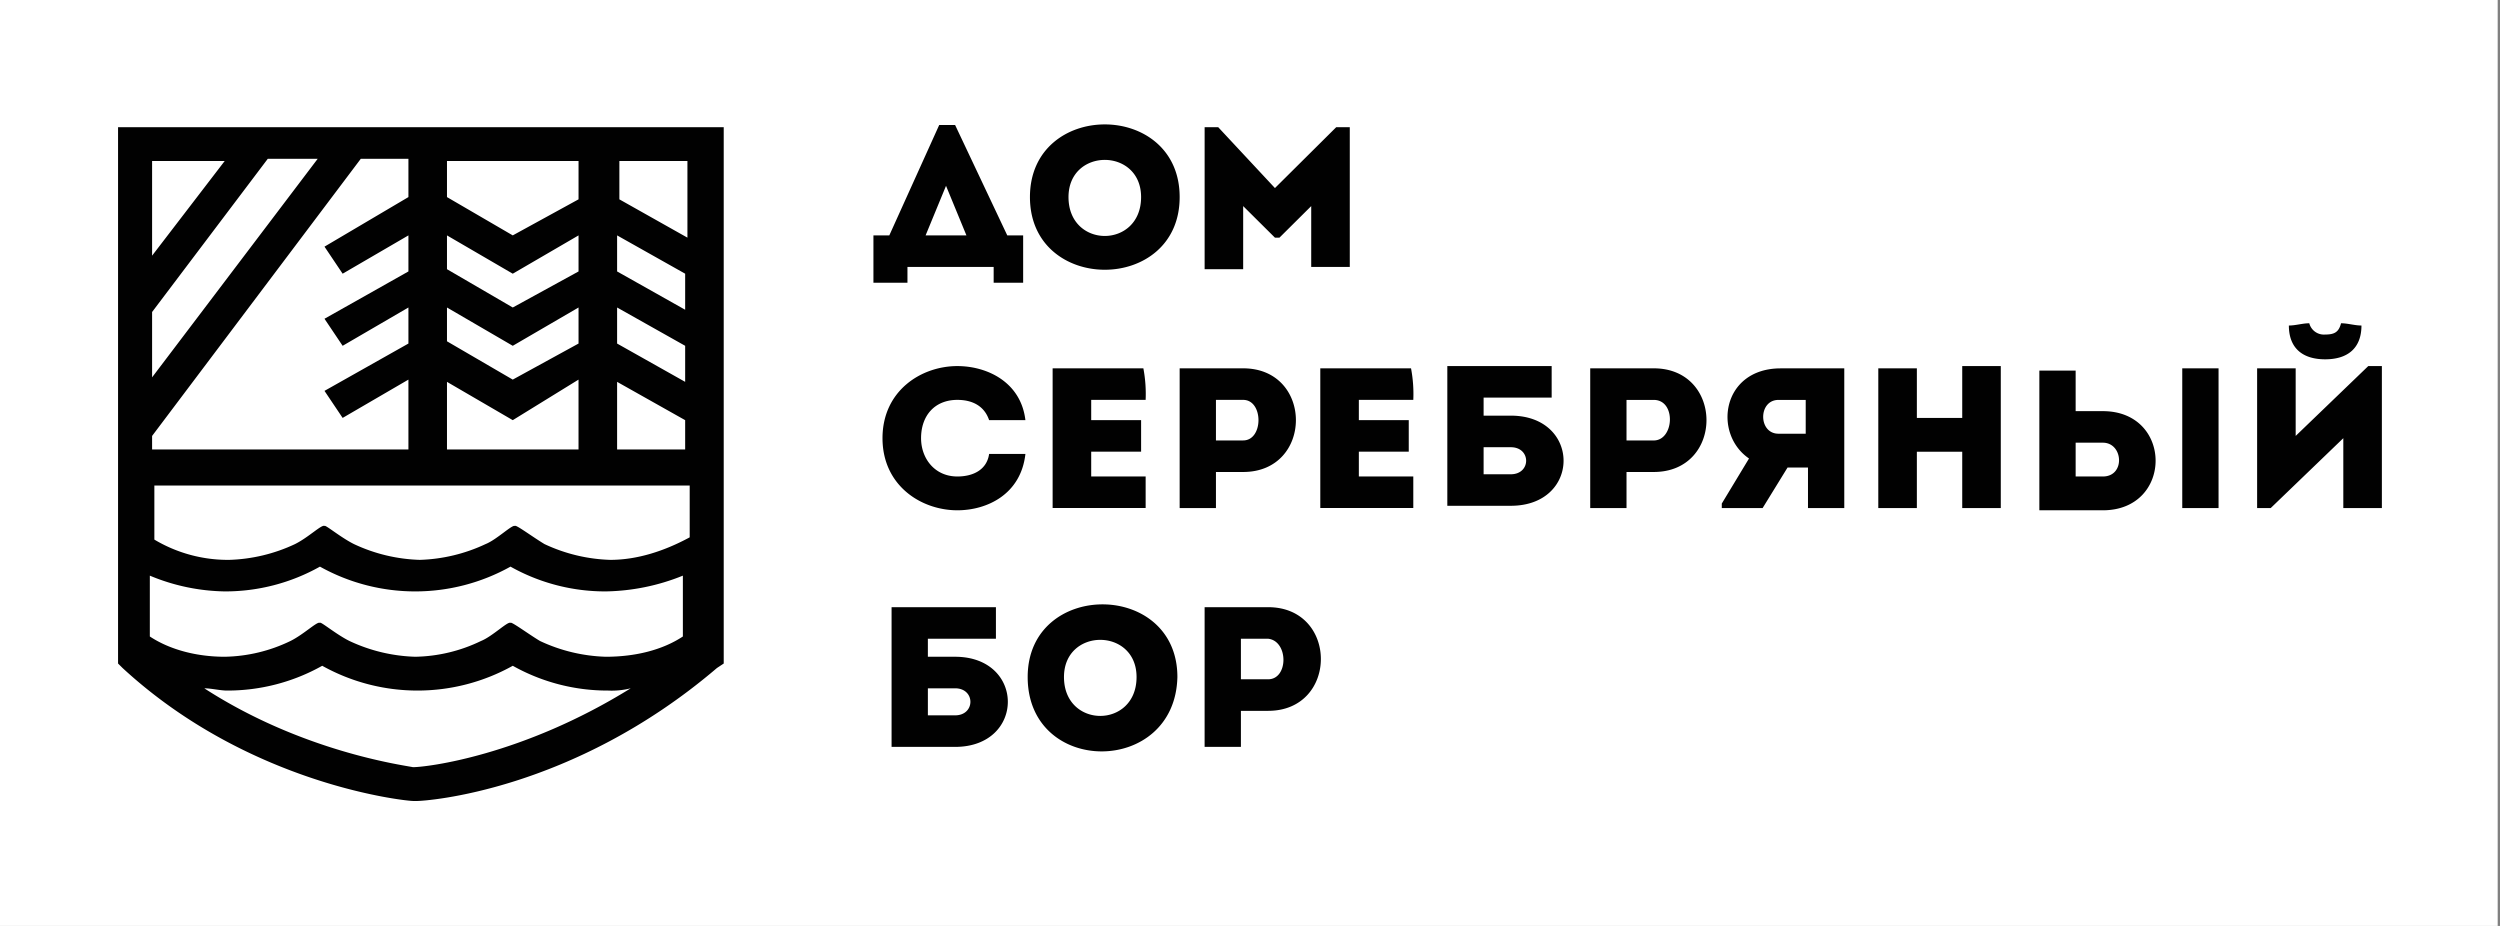
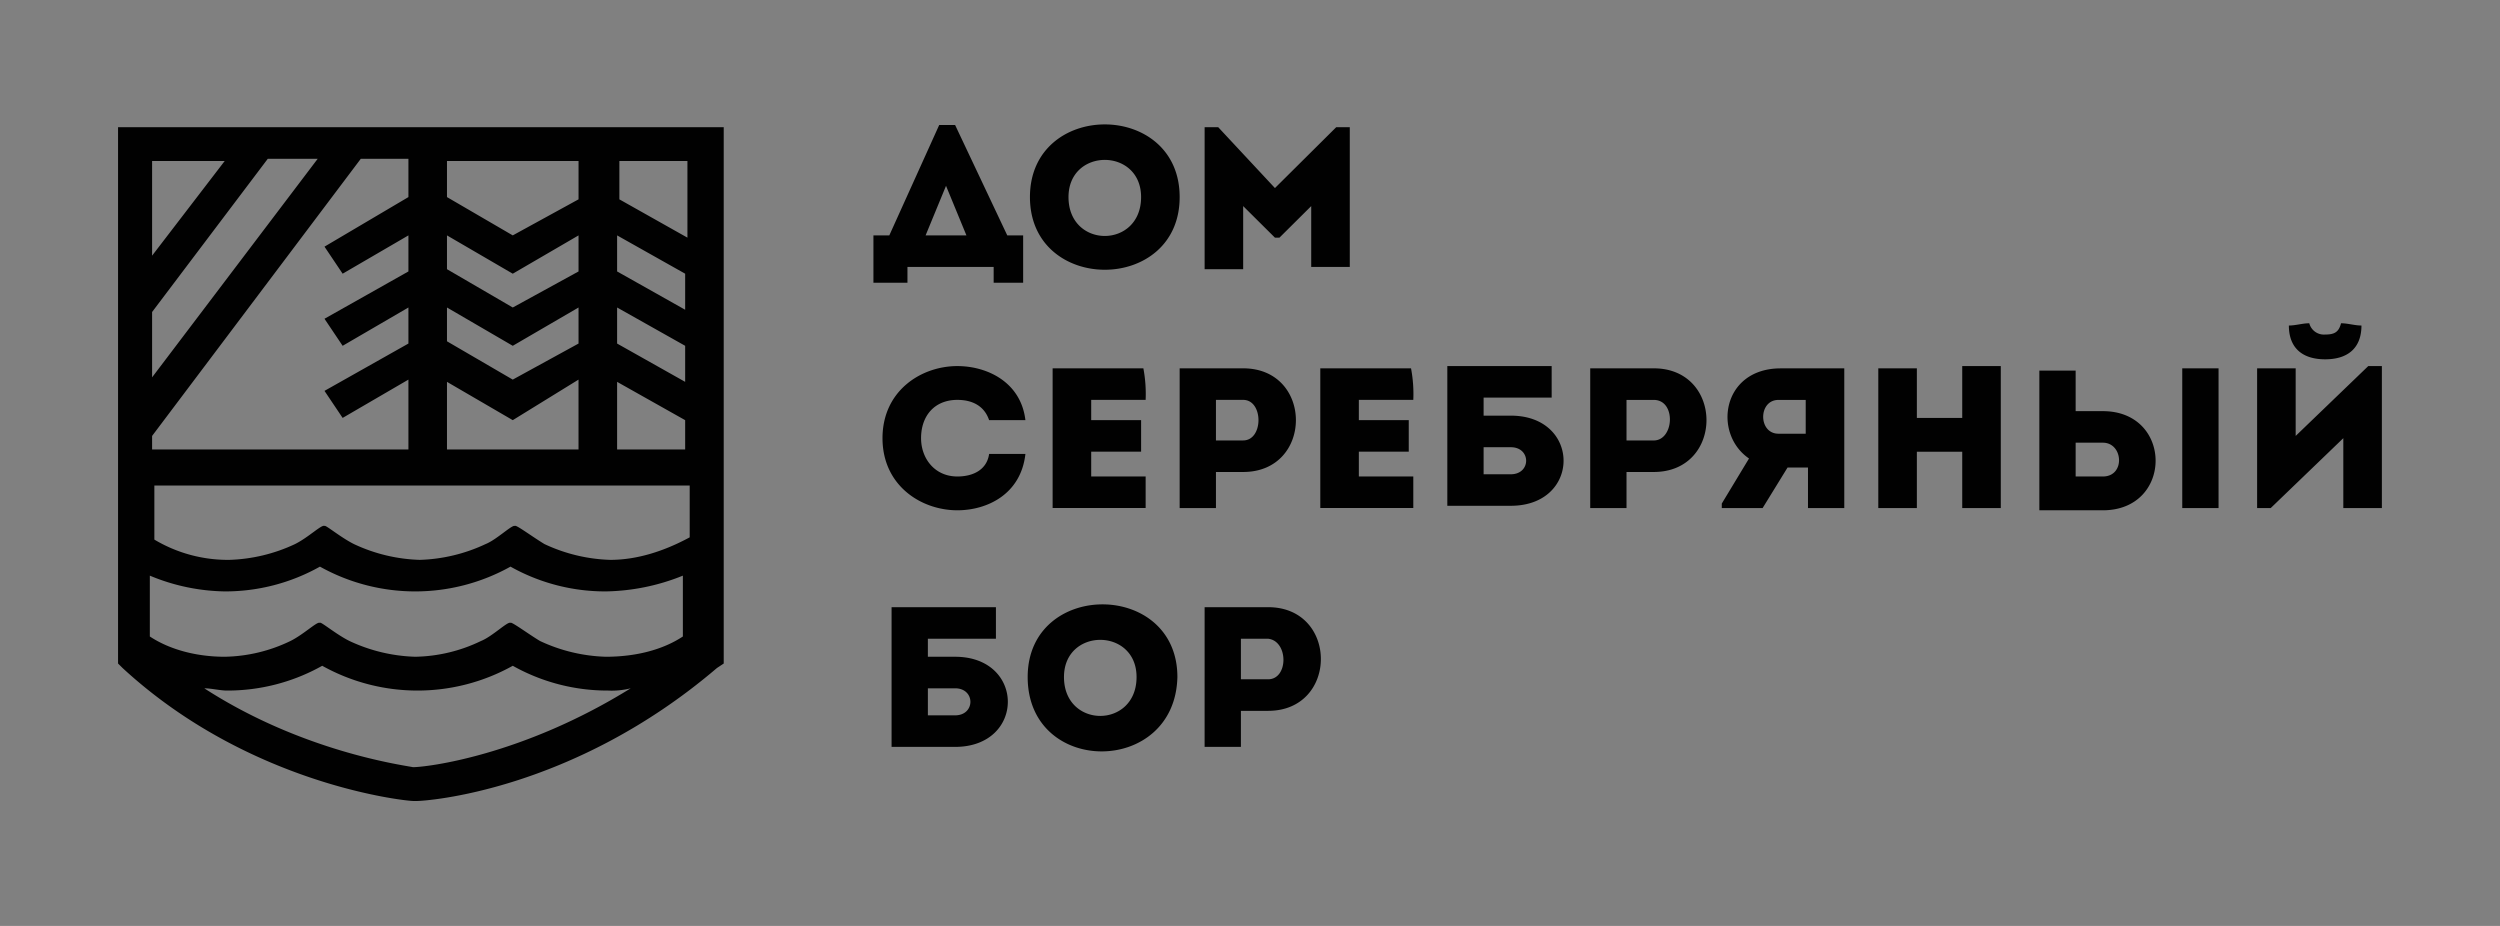
<svg xmlns="http://www.w3.org/2000/svg" width="540" height="200" viewBox="0.5 0 540 200">
  <rect x="0.5" y="0" width="540" height="200" fill="#808080" stroke="none" />
  <defs>
    <style>
      .cls-1 {
        fill: #fff;
      }

      .cls-2 {
        fill: #010101;
        fill-rule: evenodd;
      }
    </style>
  </defs>
-   <rect class="cls-1" width="540" height="200" />
  <path class="cls-2" d="M196.02,61.065h-6.859V50.844h3.43L203.37,26.995H206.8l11.27,23.849H221.5V61.065h-6.369V57.658H196.51v3.407h-0.49Zm4.41-10.221h8.819L204.84,40.136l-4.41,10.708h0Zm22.538-8.274c0-20.929,32.338-20.929,32.338,0s-32.338,20.929-32.338,0h0Zm24.008,0c0-10.708-15.679-10.708-15.679,0,0,11.195,15.679,11.195,15.679,0h0Zm42.137-15.088h2.94V57.658h-8.33V44.516l-6.859,6.814h-0.98l-6.86-6.814V58.145H260.7V27.481h2.94l12.249,13.141,13.229-13.141h0ZM207.289,79.073c6.37,0,13.719,3.407,14.7,11.681h-7.839c-0.98-2.92-3.43-4.38-6.86-4.38-4.9,0-7.839,3.407-7.839,8.274,0,4.38,2.94,8.274,7.839,8.274,3.43,0,6.37-1.46,6.86-4.867h7.839c-0.98,8.761-8.329,12.168-14.7,12.168-7.839,0-16.168-5.354-16.168-15.575s8.329-15.575,16.168-15.575h0Zm40.667,7.3H236.2v4.38h10.779v6.814H236.2v5.353h11.759v6.815H227.868V79.56h19.6a29.736,29.736,0,0,1,.49,6.814h0Zm7.35,23.363V79.56h13.718c15.189,0,15.189,22.389,0,22.389h-5.879v7.788h-7.839Zm13.718-23.363h-5.879v8.761h5.879c4.41,0,4.41-8.761,0-8.761h0Zm36.748,0h-11.76v4.38h10.78v6.814h-10.78v5.353h11.76v6.815H285.683V79.56h19.6a29.736,29.736,0,0,1,.49,6.814h0Zm21.068,3.407c15.189,0,15.189,19.469,0,19.469H313.121V79.073h22.538v6.814h-14.7v3.894h5.88ZM320.96,96.6v5.841h5.88c4.409,0,4.409-5.841,0-5.841h-5.88Zm23.028,13.142V79.56h13.719c15.189,0,15.189,22.389,0,22.389h-5.879v7.788h-7.84Zm13.719-23.363h-5.879v8.761h5.879c4.41,0,4.9-8.761,0-8.761h0Zm20.579,12.655c-7.84-5.354-5.88-19.469,6.859-19.469h13.719v30.177h-7.839v-8.761h-4.41l-5.39,8.761h-8.819v-0.974l5.88-9.734h0Zm12.249-5.354v-7.3h-5.88c-4.409,0-4.409,7.3,0,7.3h5.88Zm42.136,16.062h-8.329V97.569h-9.8v12.168h-8.33V79.56h8.33V90.268h9.8V79.073h8.329v30.664h0ZM448.84,79.56v9.248h5.88c15.188,0,15.188,21.415,0,21.415H441V80.047h7.839V79.56Zm0,16.062v7.3h5.88c4.9,0,4.409-7.3,0-7.3h-5.88ZM471.868,79.56h7.84v30.177h-7.84V79.56h0Zm19.109,30.177h-2.94V79.56h8.329v14.6l15.679-15.088h2.94v30.664h-8.33V94.648l-15.678,15.089h0Zm8.329-39.911c-1.47,0-2.94.487-4.41,0.487,0,4.867,2.94,7.3,7.84,7.3s7.839-2.434,7.839-7.3c-1.47,0-2.94-.487-4.41-0.487-0.49,1.947-1.469,2.434-3.429,2.434a3.262,3.262,0,0,1-3.43-2.434h0ZM206.8,141.86c15.189,0,15.189,19.469,0,19.469H193.081V131.152h22.538v6.814h-14.7v3.894H206.8Zm-5.879,6.814v5.841H206.8c4.41,0,4.41-5.841,0-5.841H200.92Zm21.558-2.434c0-20.929,32.338-20.929,32.338,0-0.49,21.416-32.338,21.416-32.338,0h0Zm23.518,0c0-10.707-15.678-10.707-15.678,0,0,11.195,15.678,11.195,15.678,0h0Zm14.7,15.089V131.152h13.719c15.189,0,15.189,22.389,0,22.389h-5.88v7.788H260.7Zm13.719-23.363h-5.88v8.761h5.88c4.41,0,4.41-8.274,0-8.761h0ZM26,27.481V143.32l0.98,0.973C54.422,169.6,88.229,173.01,89.7,173.01h0.98c1.47,0,33.317-1.947,64.675-28.717l1.469-.973V27.481H26ZM131.345,141.86a35.821,35.821,0,0,1-14.208-3.407c-2.45-1.46-6.37-4.381-6.37-3.894-0.49-.487-3.92,2.92-6.369,3.894a33.919,33.919,0,0,1-14.209,3.407,35.826,35.826,0,0,1-14.209-3.407c-2.94-1.46-6.37-4.381-6.37-3.894-0.49-.487-3.43,2.434-6.369,3.894a33.917,33.917,0,0,1-14.209,3.407c-5.879,0-11.759-1.46-16.169-4.381V124.338a43.559,43.559,0,0,0,16.169,3.407,41.767,41.767,0,0,0,20.578-5.354,42.224,42.224,0,0,0,41.157,0,41.769,41.769,0,0,0,20.578,5.354A46.171,46.171,0,0,0,148,124.338v13.141c-4.409,2.921-10.289,4.381-16.659,4.381h0ZM33.353,67.392L58.341,34.3H69.121L33.353,81.507V67.392h0Zm0,26.77L78.43,34.3H88.719V42.57L70.59,53.277l3.92,5.841,14.209-8.274v7.788L70.59,68.852l3.92,5.841,14.209-8.274v7.787L70.59,84.427l3.92,5.841,14.209-8.274V97.082H33.353v-2.92h0Zm77.9-12.168L97.048,73.719v-7.3l14.209,8.274h0l14.209-8.274v7.787l-14.209,7.787h0Zm14.209,0V97.082H97.048V82.48l14.209,8.274h0l14.209-8.761h0ZM111.257,66.419L97.048,58.145v-7.3l14.209,8.274h0l14.209-8.274v7.788l-14.209,7.788h0Zm0-15.575L97.048,42.57V34.782h28.418v8.274l-14.209,7.788h0Zm21.068,70.087a35.821,35.821,0,0,1-14.208-3.407c-2.45-1.46-6.37-4.38-6.37-3.894-0.49-.486-3.92,2.921-6.369,3.894a35.829,35.829,0,0,1-14.209,3.407,35.825,35.825,0,0,1-14.209-3.407c-2.94-1.46-6.37-4.38-6.37-3.894-0.49-.486-3.43,2.434-6.37,3.894a35.826,35.826,0,0,1-14.209,3.407,31,31,0,0,1-16.169-4.38V104.869H149.474v11.195c-5.39,2.92-11.269,4.867-17.149,4.867h0Zm1.47-23.849V82.48l14.7,8.274v6.327h-14.7Zm0-22.876V66.419l14.7,8.274V82.48l-14.7-8.274h0Zm0-15.575V50.844l14.7,8.274v7.788l-14.7-8.274h0Zm15.189-7.3-14.7-8.274V34.782h14.7V51.33h0ZM49.032,34.782L33.353,55.224V34.782H49.032ZM89.7,165.709c-2.45-.487-24.008-3.407-45.076-17.035,1.47,0,3.43.487,4.9,0.487A41.767,41.767,0,0,0,70.1,143.807a42.224,42.224,0,0,0,41.157,0,41.769,41.769,0,0,0,20.578,5.354,16.768,16.768,0,0,0,4.9-.487c-23.518,14.6-44.1,17.035-47.036,17.035h0Z" />
</svg>